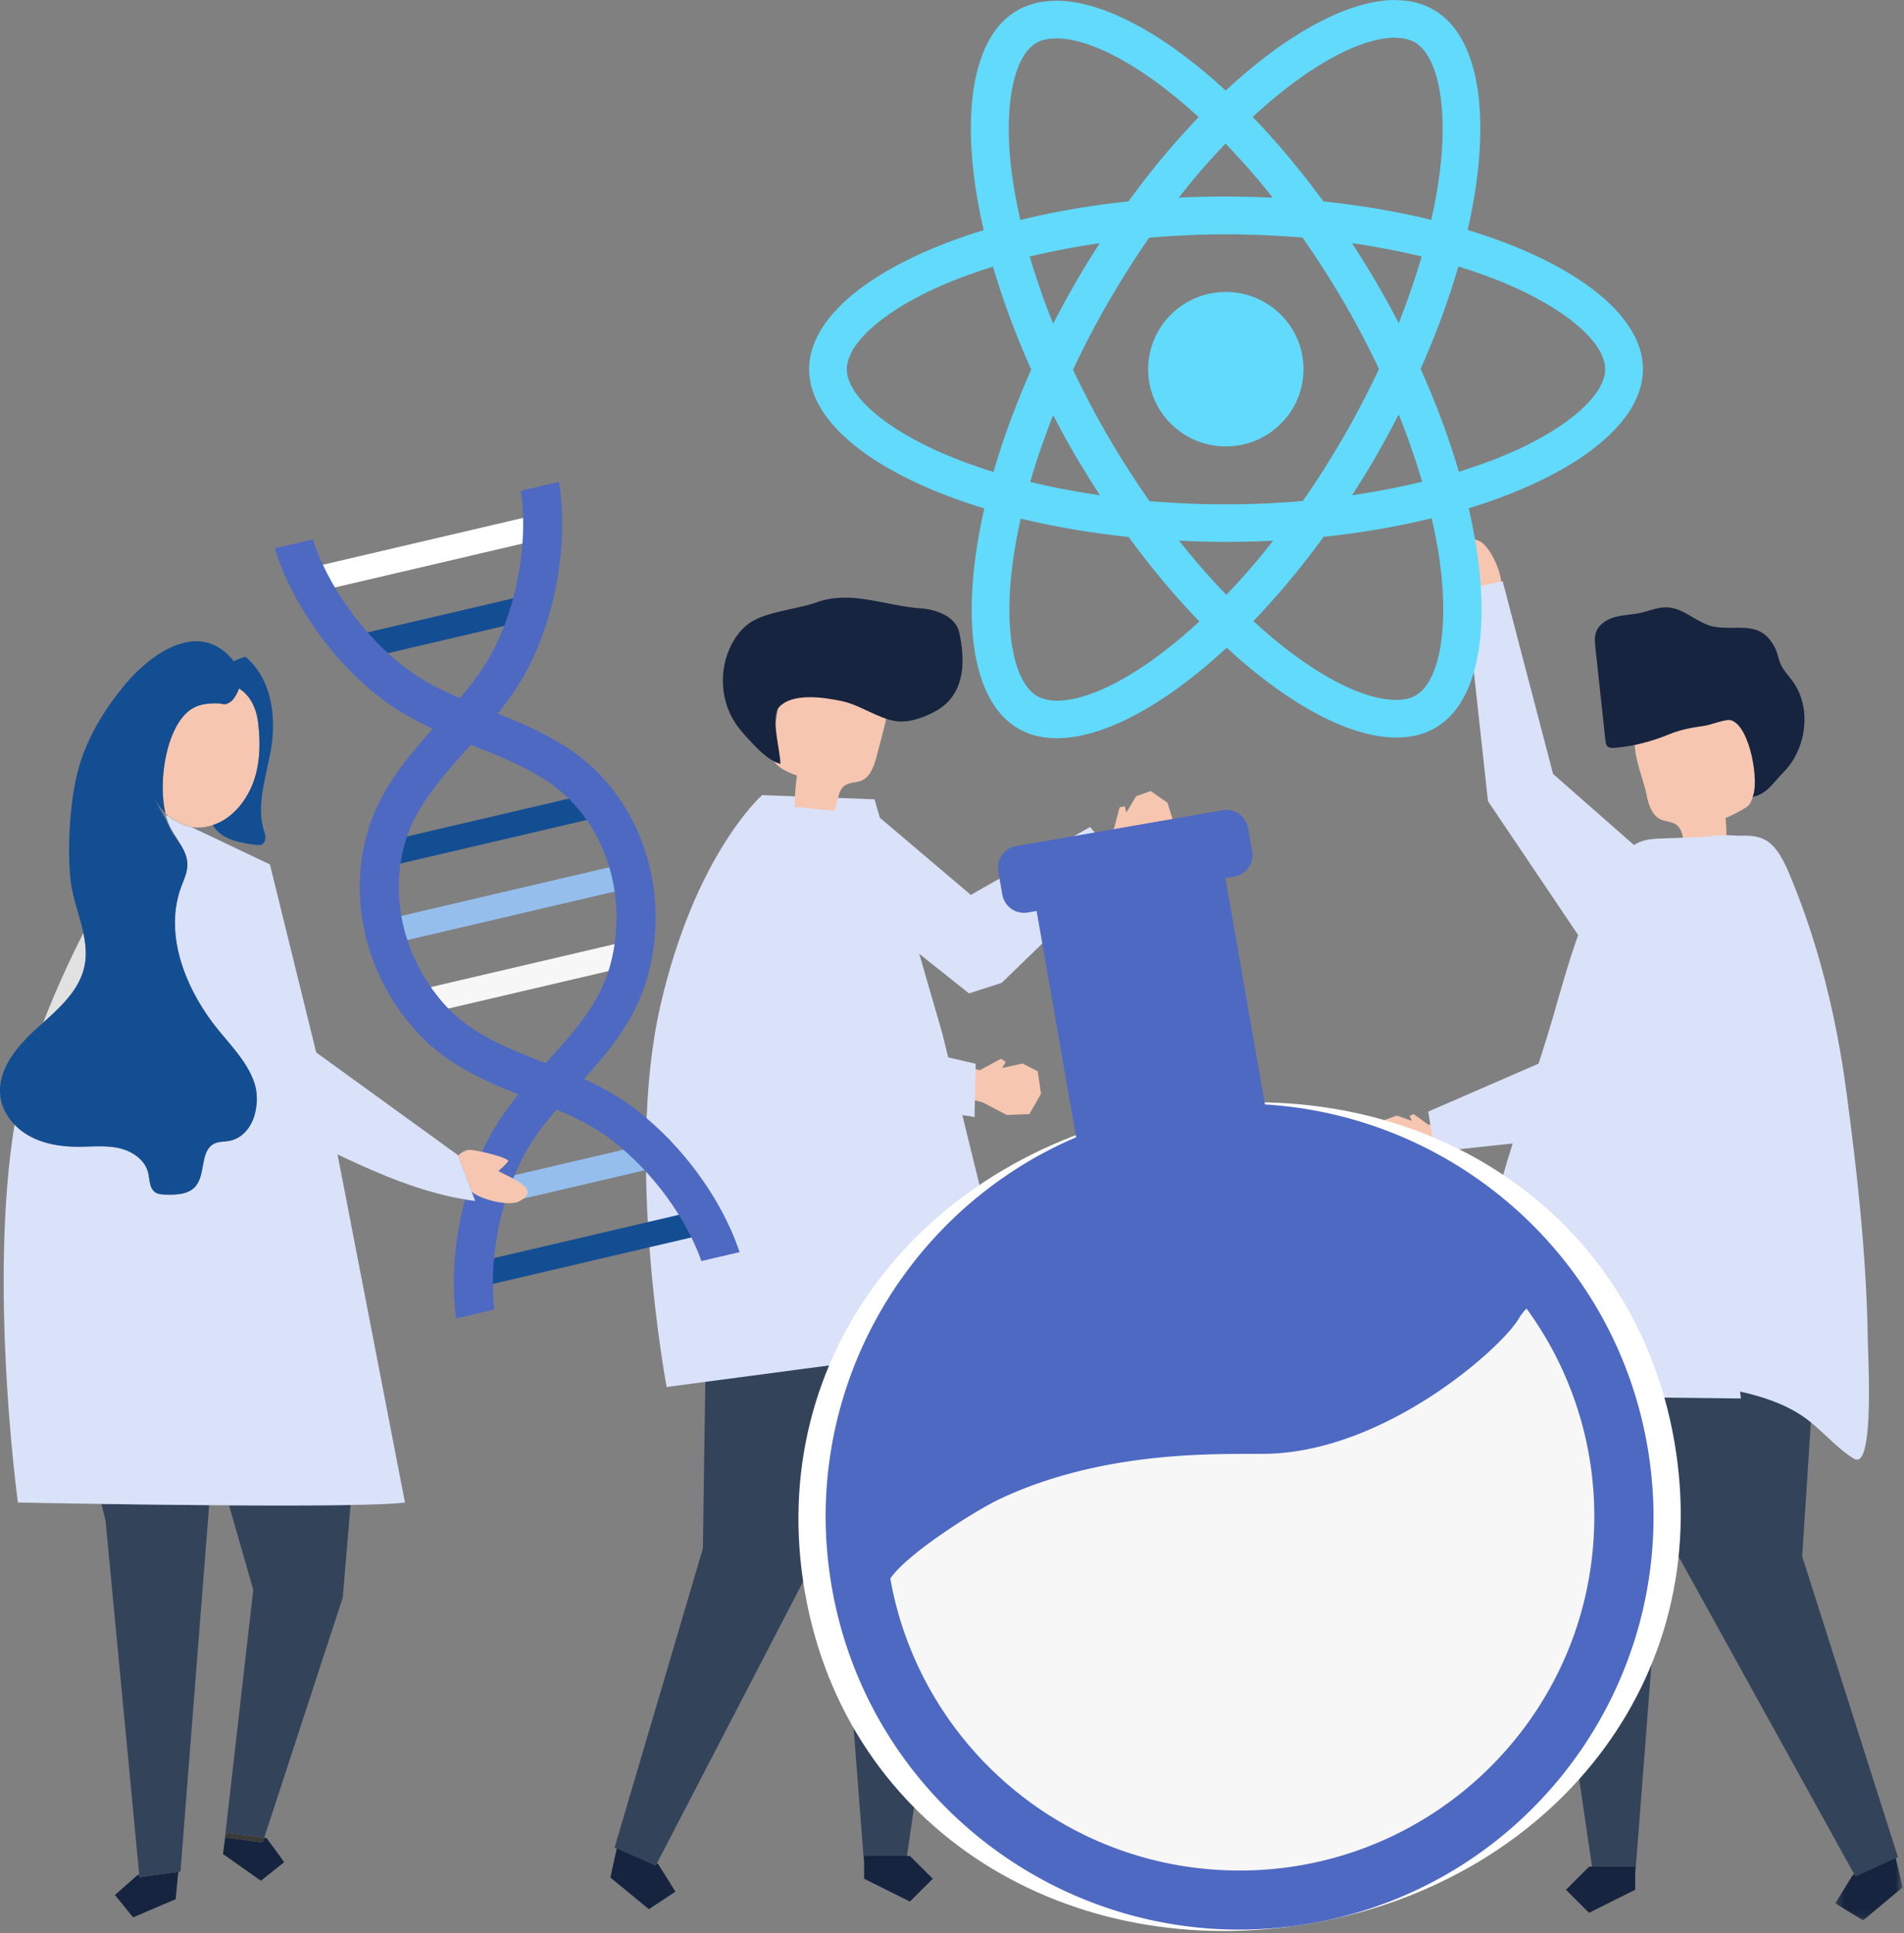
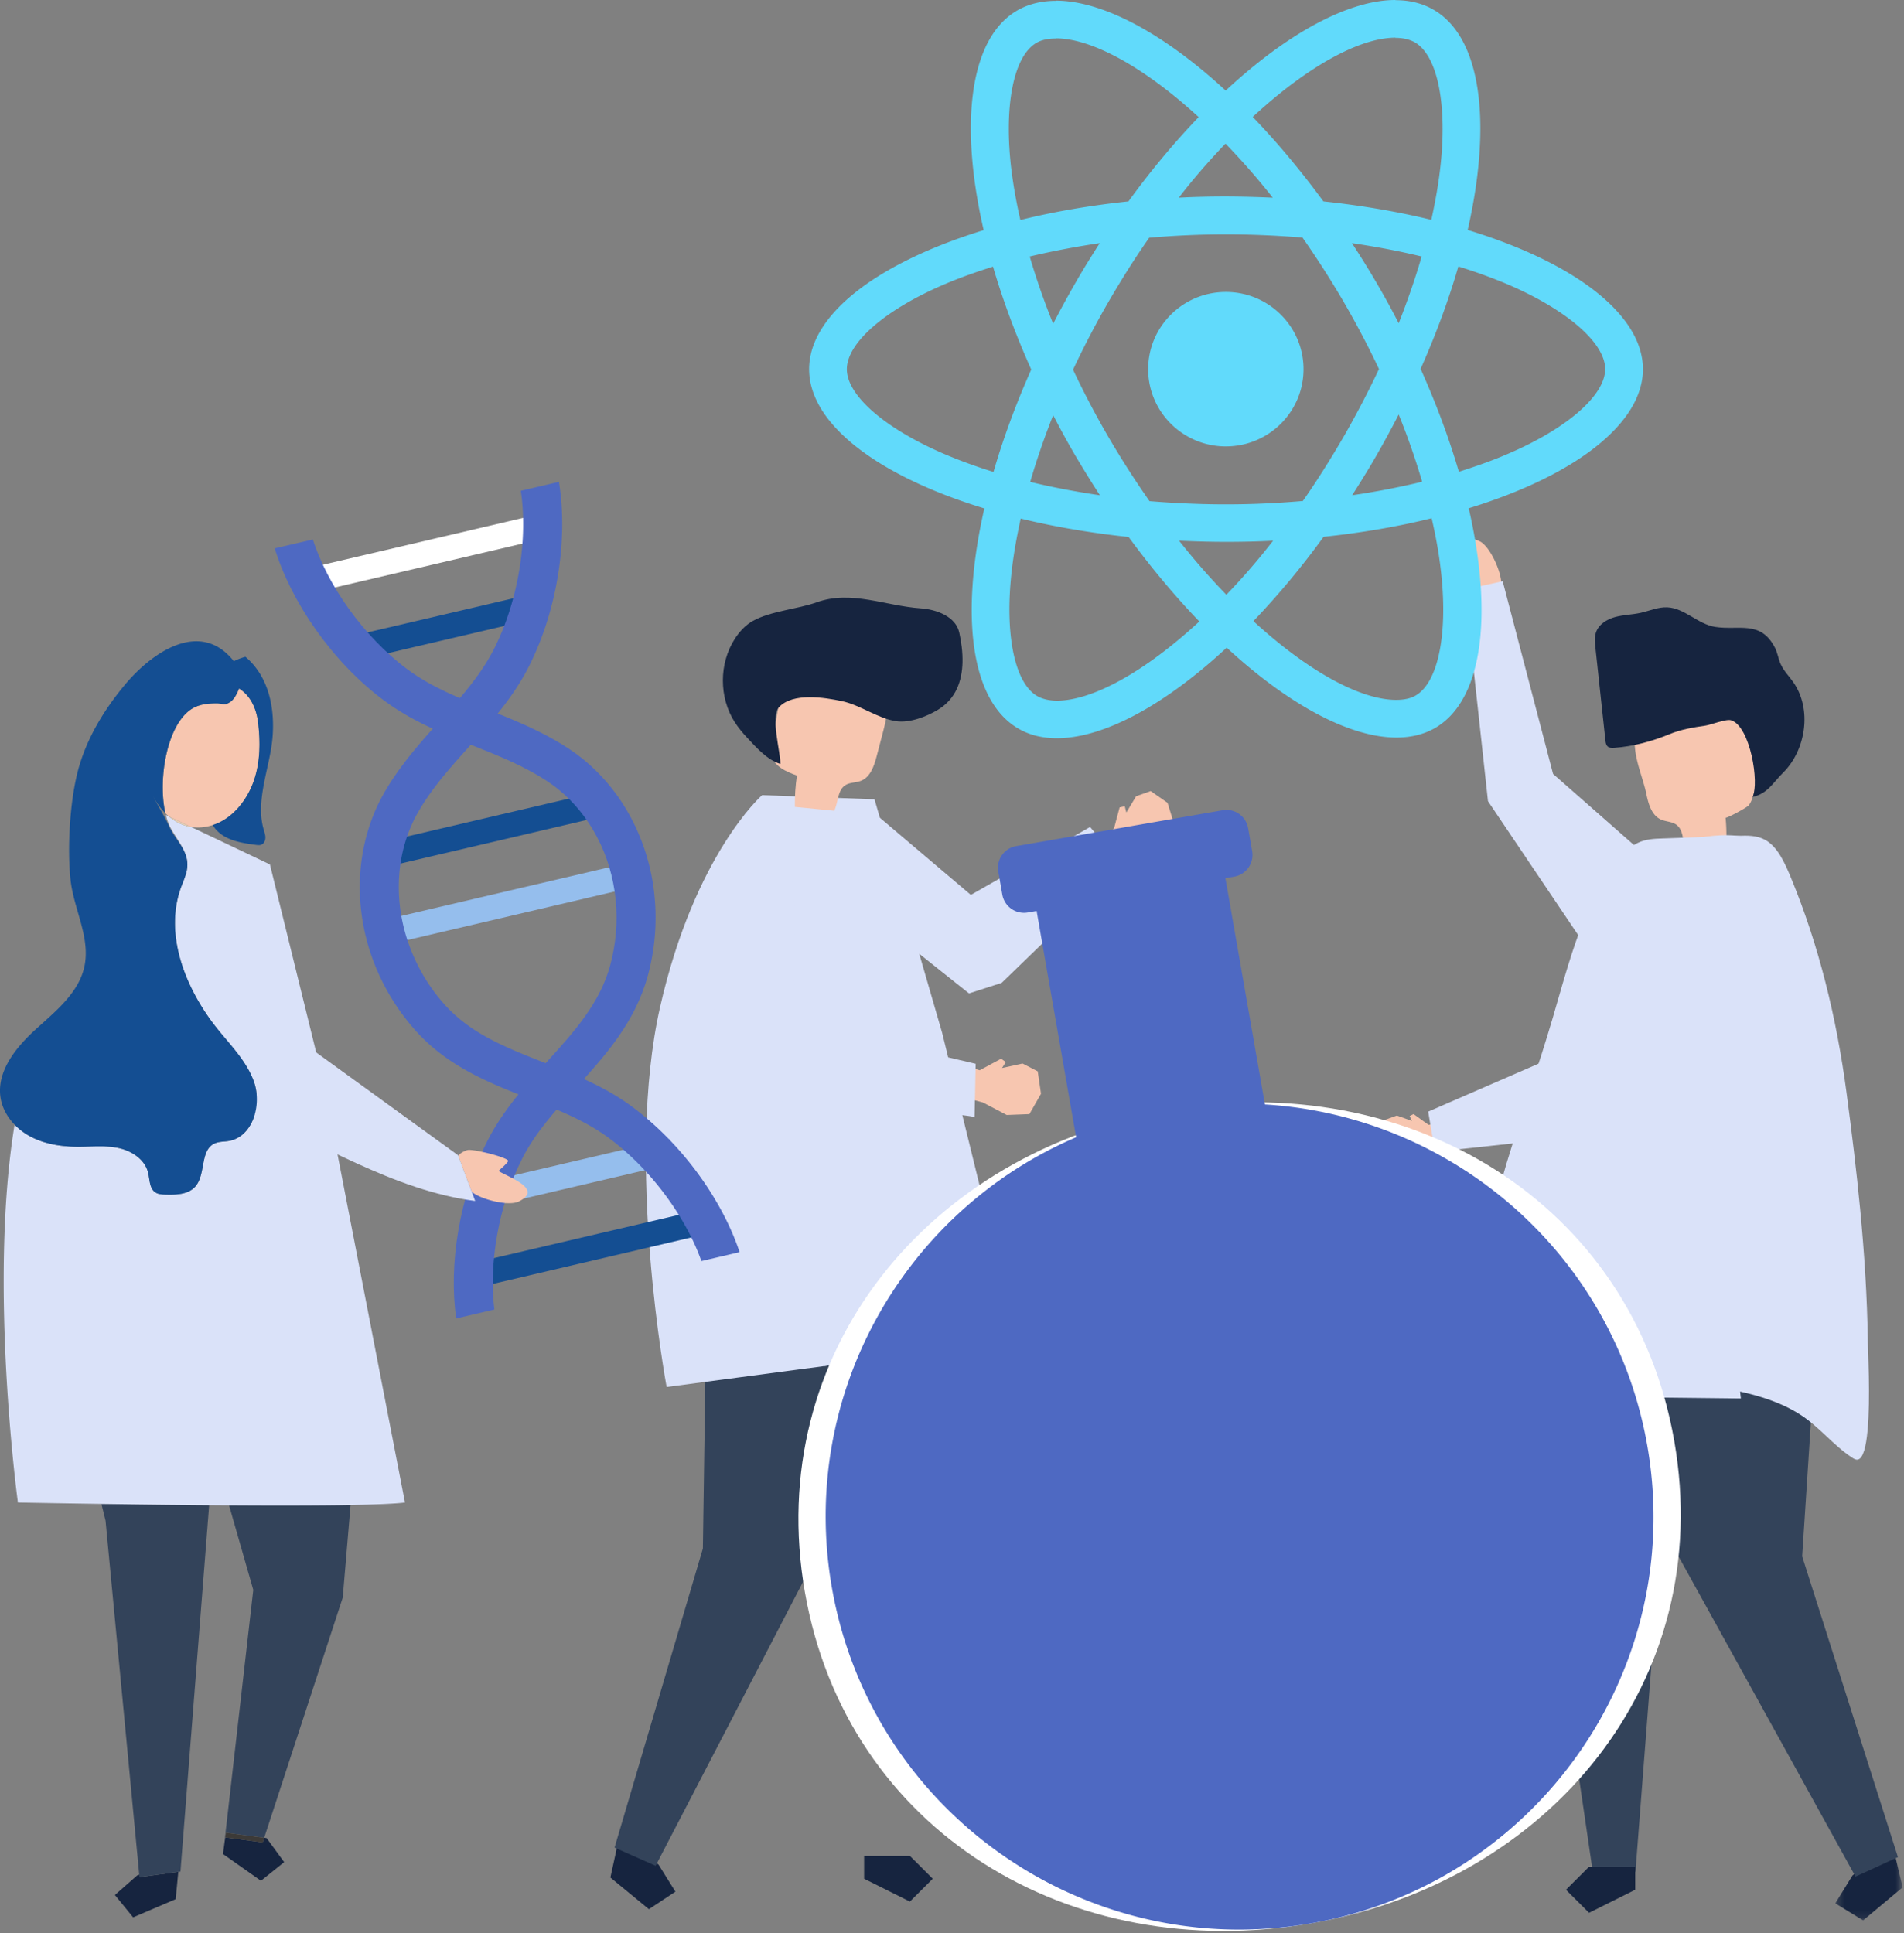
<svg xmlns="http://www.w3.org/2000/svg" xmlns:xlink="http://www.w3.org/1999/xlink" viewBox="0 0 260 264">
  <rect x="0" y="0" width="260" height="264" fill="#808080" stroke="none" />
  <defs>
    <path id="a" d="M.262.234h9.2v10.634h-9.2z" />
  </defs>
  <g fill="none" fill-rule="evenodd">
    <path d="M200.9 83.758c-.607-.412-2.813-5.292-2.242-5.305.622-.013 1.223.11 1.849.22-.211-1.721-1.86-6.329 1.517-4.78 1.462.671 3.03 4.296 2.973 5.784a8.514 8.514 0 0 0-.004.101l-2.717 4.49c-.426-.024-.866-.164-1.376-.51m29.343 32.458l5.446-.235c.097-1.442.08-2.893-.053-4.332.016.175 2.92-1.353 3.177-1.7.74-.997.826-2.673 1.134-3.86.656-2.528 1.272-5.375-.068-7.62-1.387-2.323-4.388-3.119-7.098-3.19-3.403-.088-7.203.901-8.953 3.814-1.58 2.631.414 6.512.983 9.294.281 1.372.71 2.937 1.987 3.517.678.307 1.501.274 2.107.707 1.068.764.828 2.397 1.338 3.605" fill="#F7C6B0" />
    <path d="M218.467 94.063l-.607-5.63c-.076-.697-.148-1.42.078-2.084.376-1.103 1.5-1.793 2.627-2.098 1.128-.304 2.315-.315 3.457-.566 1.218-.268 2.402-.809 3.648-.754 2.37.104 4.183 2.296 6.525 2.67 3.243.517 6.22-.965 8.179 2.842.36.7.459 1.504.776 2.225.41.929 1.156 1.662 1.739 2.495 2.564 3.66 1.735 9.215-1.373 12.317-1.507 1.505-2.123 2.865-4.199 3.348.951-1.928-.305-9.608-2.907-10.47-.69-.228-2.76.613-3.524.725-1.692.246-3.336.517-4.927 1.174-2.362.976-4.926 1.668-7.482 1.858-.327.024-.692.037-.94-.179-.231-.202-.28-.538-.312-.844l-.758-7.03" fill="#16243F" />
    <g transform="translate(250.356 251.362)">
      <mask id="b" fill="#fff">
        <use xlink:href="#a" />
      </mask>
      <path fill="#16243F" mask="url(#b)" d="M8.732 3.293l.73 3.06-5.403 4.515-3.797-2.33L2.599 4.75 8.001.234z" />
    </g>
    <path fill="#33435A" d="M246.687 160.02l2.217 9.292-2.811 43.21 13.08 41.07-5.792 2.66-26.21-47.418-3.112-15.148-1.582-32.024z" />
    <path fill="#33435A" d="M210.383 163.705l-.466 40.138 7.582 51.753h5.83l3.682-47.753 7.978-47.753z" />
    <path fill="#16243F" d="M223.295 254.904v3.144l-6.304 3.145-3.152-3.145 3.152-3.144z" />
    <path d="M255.198 187.988c.085 4.722-.037 11.087-1.525 11.32-.28.044-.547-.124-.79-.287-2.575-1.712-4.396-4.123-6.933-5.778-2.659-1.735-5.701-2.656-8.684-3.302-4.461-.993-9.021-1.61-13.566-1.706-3.573-.076-7.163.295-10.721.656-2.96.3-5.715 1.37-8.73 1.114-3.091-.26-6.135-1.415-8.778-3.394-.097-.073-.199-.155-.239-.284-.044-.142-.001-.3.041-.441.631-2.11 1.085-4.197 2.231-5.944 1.281-1.95 2.19-4.428 3.116-6.648 1.929-4.626 3.745-9.475 5.093-14.404 2.037-6.7 4.364-13.225 6.333-19.946 1.364-4.66 2.609-9.401 4.46-13.818 1.45-3.458 4.035-8.51 7.148-10.033 1.054-.515 2.216-.562 3.35-.602l10.328-.361c1.255-.045 2.56-.077 3.705.553 1.714.945 2.683 3.14 3.53 5.188 3.8 9.18 6.221 19.08 7.578 29.288.709 5.33 1.364 10.672 1.874 16.032.569 5.983.96 11.992 1.042 18.01.01.67.097 2.543.137 4.787" fill="#DAE2F9" />
    <path d="M232.228 138.416c-.13 2.488.149 4.977.426 7.445l5.07 45.102-27.73-.308 1.003-16.898c.215-3.611.431-7.235 1.029-10.78.964-5.715 2.899-11.096 4.82-16.424l10.649-29.542c.19-.526.39-1.07.74-1.45.419-.453.99-.606 1.538-.727 2.642-.585 5.626-1.08 8.281-.583.664 3.082-1.785 8.44-2.693 11.307-1.32 4.173-2.897 8.314-3.133 12.858m-16.708-10.71L203.19 109.4l-3.153-28.89 5.16-1.144 6.881 26.315 12.043 10.583z" fill="#DAE2F9" />
    <path fill="#F7C6B0" d="M197.89 153.094l-2.819.501-2.047-1.473-.533.274.311.669-2.05-.738-1.664.598-.64 2.26.919 2.247 2.317.395 2.621-.969 3.888-.519z" />
    <path fill="#DAE2F9" d="M195.024 151.79l21.884-9.507 23.106-14.56 7.11 9.72-20.85 16.571-30.322 3.269z" />
    <path fill="#F7C6B0" d="M149.137 114.814l2.98-1.663.773-2.903.7-.15.219.853 1.333-2.227 1.988-.703 2.302 1.604.855 2.765-1.839 2.111-3.152 1.083-3.98 2.453z" />
    <path fill="#DAE2F9" d="M148.855 112.924l4.467 5.278-16.542 16.01-4.459 1.436-18.996-15.113 5.08-10.348 14.168 12.012z" />
    <path fill="#16243F" d="M84.016 253.34l-.664 3.037 5.257 4.323 3.623-2.393-2.296-3.679-5.257-4.323z" />
    <path fill="#33435A" d="M102.4 159.997l-5.866 13.494-.553 37.967-12.061 40.837 5.608 2.481 24.612-47.418 2.801-15.02 1.114-31.63z" />
-     <path fill="#33435A" d="M130.8 163.022l.46 39.788-7.515 51.301h-5.78l-3.649-47.336-7.908-47.337z" />
    <path fill="#16243F" d="M118 253.425v3.117l6.248 3.118 3.125-3.118-3.125-3.117z" />
    <path d="M119.419 109.145l-15.35-.568s-9.185 8.039-13.93 28.928c-4.833 21.27.892 51.89.892 51.89s41.185-5.476 47.938-6.322l-10.303-41.996-9.247-31.932z" fill="#DAE2F9" />
    <path d="M113.918 110.71l-5.378-.525c-.02-1.433.076-2.868.285-4.285-1.494-.522-3.221-1.306-3.484-2.864-.083-.49.002-.992.086-1.483l1.045-6.083c.12-.7.249-1.423.63-2.024.67-1.055 1.97-1.518 3.203-1.733 3.146-.55 6.575.126 9.018 2.179.65.546 1.238 1.203 1.525 2.001.443 1.23.115 2.589-.216 3.854l-.917 3.503c-.351 1.342-.86 2.869-2.156 3.374-.687.269-1.5.192-2.123.588-1.098.699-.948 2.329-1.518 3.497" fill="#F7C6B0" />
    <path d="M131.432 90.445c.034-1.39-.161-2.797-.44-4.064-.478-2.178-3.054-3.157-5.283-3.311-4.816-.334-9.463-2.512-14.166-.83-2.688.96-6.298 1.19-8.73 2.546-1.016.566-1.826 1.449-2.457 2.424-2.186 3.378-2.192 8.032-.014 11.416.488.759 1.072 1.452 1.687 2.115 1.27 1.37 2.79 3.064 4.536 3.57.04-1.557-1.389-6.467-.192-7.745 1.9-2.029 6.204-1.327 8.565-.832 2.576.54 4.873 2.357 7.427 2.742 1.837.277 4.18-.625 5.741-1.574 2.446-1.488 3.262-3.946 3.326-6.457" fill="#16243F" />
    <path d="M115.185 111.038l16.138 64.399 1.323 8.446-20.107 2.64s.794-30.84.53-34.95c-.265-4.112-3.247-13.006-3.704-22.587-.265-5.543-2.03-15.498-.794-18.74l6.614.792z" fill="#DAE2F9" />
    <path fill="#F7C6B0" d="M130.175 145.012l3.597 1.134 2.928-1.576.65.449-.522.82 2.806-.614 2.072 1.065.448 3.062-1.584 2.78-3.096.12-3.258-1.712-4.992-1.34z" />
    <path d="M133.234 145.26l-16.76-3.92c-1.504-.352-3.063-.428-4.567-.79-2.199-.532-2.801-.717-3.11-2.809-.896-6.063.242-12.353-.676-18.326-2.206-.219-4.336-.74-6.588-.71-3.678.048-3.36 2.572-3.566 5.384a150.963 150.963 0 0 0-.415 10.025c-.019 2.772-.936 14.792 3.145 15.67 2.924.64 32.396 2.206 32.383 2.809l.154-7.333" fill="#DAE2F9" />
    <path d="M109.911 217.41c-5.708-32.705 16.882-60.16 49.666-65.856 32.783-5.695 63.347 12.528 69.055 45.233 5.708 32.706-16.882 60.162-49.666 65.857-32.784 5.694-63.346-12.528-69.055-45.234" fill="#FFF" />
    <path d="M224.949 197.427c-4.582-26.25-26.674-45.073-52.22-46.613l-5.394-30.9 1.203-.209a3.005 3.005 0 0 0 2.45-3.474l-.55-3.147a3.01 3.01 0 0 0-3.482-2.444l-28.185 4.896a3.004 3.004 0 0 0-2.45 3.475l.549 3.146a3.01 3.01 0 0 0 3.483 2.444l1.202-.209 5.394 30.9c-23.521 10.064-37.936 35.229-33.355 61.479 5.355 30.676 34.623 51.214 65.372 45.873 30.75-5.342 51.337-34.54 45.983-65.217" fill="#4E69C2" />
-     <path d="M207.413 180.026c-2.331 4.019-18.316 18.33-34.727 18.497-6.272.063-21.812-.57-36.1 6.136-3.387 1.59-12.803 7.558-15.01 10.9 3.972 22.426 23.467 39.582 47.126 39.859 26.75.314 48.69-21.065 49.004-47.752a48.03 48.03 0 0 0-9.257-28.988c-.38.412-.74.84-1.036 1.348M88.038 131.442l-31.764 7.432-.777-3.305 31.764-7.433z" fill="#F7F7F7" />
    <path fill="#95BEED" d="M85.662 121.334l-31.764 7.433-.777-3.306 31.763-7.432z" />
    <path fill="#144E92" d="M83.285 111.226l-31.763 7.433-.778-3.306 31.764-7.432zm-8.611-27.114l-27.524 6.44-.777-3.305 27.523-6.44z" />
    <path fill="#FFF" d="M74.417 73.508L42.654 80.94l-.778-3.305 31.764-7.433z" />
    <path fill="#95BEED" d="M63.937 161.952l27.524-6.44.777 3.305-27.524 6.44z" />
    <path fill="#144E92" d="M64.193 172.556l31.764-7.433.777 3.306-31.764 7.433z" />
    <path d="M56.705 140.68c4.42 4.961 10.126 7.2 15.644 9.365 3.917 1.537 7.616 2.989 10.783 5.34 5.91 4.388 10.574 10.953 12.647 16.815l5.215-1.22c-2.342-7.034-7.76-14.723-14.678-19.861-3.738-2.775-7.946-4.426-12.016-6.023-5.161-2.026-10.037-3.939-13.61-7.95a24.877 24.877 0 0 1-4.686-7.719c-2.186-5.74-2.05-11.995.375-17.16.912-1.943 2.49-4.28 4.561-6.757.98-1.173 2.04-2.353 3.063-3.496 2.974-3.317 6.05-6.747 8.192-10.954 4.032-7.916 5.372-17.766 4.127-25.26l-5.203 1.216c.958 6.324-.213 14.833-3.677 21.634-1.828 3.59-4.54 6.615-7.413 9.819-1.054 1.175-2.143 2.39-3.183 3.634-2.394 2.863-4.176 5.524-5.295 7.908-3.033 6.461-3.227 14.227-.531 21.305a30.173 30.173 0 0 0 5.685 9.364" fill="#4E69C2" />
    <path d="M64.688 101.855c1.426.569 2.9 1.157 4.3 1.772 2.96 1.3 5.414 2.693 7.097 4.028 4.474 3.551 7.385 9.093 7.985 15.204.298 3.034.043 6.06-.757 8.994-1.413 5.177-4.927 9.053-8.648 13.157-2.934 3.236-5.967 6.582-8.078 10.725-3.907 7.672-5.332 16.962-4.295 24.301l5.215-1.22c-.755-6.17.497-14.12 3.833-20.671 1.789-3.511 4.455-6.453 7.279-9.567 3.978-4.387 8.09-8.923 9.838-15.328.971-3.56 1.28-7.23.919-10.91-.74-7.535-4.375-14.405-9.972-18.847-2.065-1.639-4.846-3.232-8.267-4.734-1.485-.652-3.002-1.257-4.47-1.843-4-1.595-7.78-3.103-11.017-5.506-6.134-4.555-10.975-11.657-12.936-17.747l-5.202 1.217c2.225 7.266 7.815 15.494 14.955 20.796 3.795 2.818 8.079 4.527 12.22 6.179" fill="#4E69C2" />
    <path fill="#16243F" d="M24.347 255.606l-.083.863-.275 2.863-5.81 2.482-2.49-3.052 3.042-2.673.28-.12.035.356z" />
    <path d="M13.847 205.362l.566 2.283 4.598 48.324 5.53-2.363-5.53 2.363.034.356 5.302-.718.296-.04 3.918-50.036a2128.03 2128.03 0 0 1-14.714-.169m34.025.144l-1.07 12.65-10.724 32.794-5.24-.695-.085.641-.03-.004 3.862-33.797-3.307-11.545c6.082.038 12.03.037 16.594-.044" fill="#33435A" />
-     <path fill="#16243F" d="M36.078 250.95l.33.043 2.397 3.282-3.173 2.544-5.182-3.651.303-2.272 5.12.68z" />
+     <path fill="#16243F" d="M36.078 250.95l.33.043 2.397 3.282-3.173 2.544-5.182-3.651.303-2.272 5.12.68" />
    <path fill="#3C3A38" d="M36.078 250.95l-.204.625-5.121-.679.086-.641z" />
-     <path d="M11.53 131.958c-.673 3.165-3.183 5.486-5.635 7.684a133.083 133.083 0 0 1 5.49-12.23c.324 1.514.469 3.026.146 4.546" fill="#E1E1E2" />
    <path d="M2.446 205.171s4.738.094 11.4.191a2237.73 2237.73 0 0 0 17.432.188c6.082.038 12.031.037 16.594-.044 3.448-.06 6.105-.166 7.43-.335l-11.125-57.414-.044-.177-2.959-12.018-4.315-17.524-10.757-5.114c-1.146-.183-2.181-.704-3.07-1.46l-.39-.185c.124.492.275.951.457 1.363.074.168.153.328.236.48.898 1.632 2.285 3.164 2.25 5.025a4.391 4.391 0 0 1-.15 1.017c-.157.605-.409 1.194-.633 1.781-2.388 6.239.237 13.282 4.12 18.554 1.99 2.7 4.615 5.04 5.748 8.195.195.541.317 1.12.372 1.708.263 2.842-1.078 5.938-3.821 6.4-.646.11-1.332.068-1.926.343-2.027.94-1.15 4.255-2.651 5.909-.97 1.067-2.61 1.105-4.053 1.064-.472-.014-.971-.035-1.367-.293-.844-.549-.763-1.771-1.011-2.745-.45-1.764-2.216-2.922-3.998-3.311-1.783-.39-3.633-.183-5.457-.18-2.28.004-4.61-.333-6.62-1.406a8.665 8.665 0 0 1-2.146-1.615c-3.595 21.931.454 51.603.454 51.603" fill="#DAE2F9" />
    <path d="M63.821 157.046c.701-.22 5.906 1.084 5.562 1.539-.376.495-.847.888-1.32 1.31 1.483.903 6.127 2.473 2.814 4.152-1.435.728-5.257-.295-6.391-1.263a5.88 5.88 0 0 1-.077-.067l-1.842-4.91c.283-.32.666-.577 1.254-.761" fill="#F7C6B0" />
    <path d="M41.884 142.775l20.66 14.968.023.063 1.842 4.911.479 1.277c-11.127-1.44-21.396-8.06-31.898-12.591l8.894-8.628z" fill="#DAE2F9" />
    <path d="M26.102 112.924c-1.147-.184-2.181-.704-3.07-1.46l3.07 1.46z" fill="#E8D0B5" />
    <path d="M35.258 98.767c-.272-2.355-1.26-3.901-2.617-4.757-.245.694-.712 1.545-1.236 1.87-.264.164-.449.24-.61.269-.356.063-.587-.116-1.28-.11-1.462.01-2.775.194-3.923 1.204-2.92 2.569-4.014 9.454-3.005 13.812.144.143.292.28.445.41l3.07 1.459c.919.147 1.91.076 2.953-.263.14-.046.28-.094.423-.15 2.435-.95 4.312-3.359 5.192-5.92.88-2.562.884-5.263.588-7.824" fill="#F7C6B0" />
    <path d="M33.51 89.685a8.62 8.62 0 0 0-1.58.606 4.838 4.838 0 0 0-.156-.196c-4.65-5.572-11.217-.809-14.75 3.446-2.912 3.507-5.34 7.534-6.453 11.984-1.04 4.162-1.388 10.28-.948 14.534.257 2.484 1.242 4.921 1.762 7.353.324 1.514.469 3.026.145 4.546-.673 3.165-3.183 5.486-5.635 7.684-.339.304-.677.606-1.009.907-2.73 2.478-5.416 5.798-4.796 9.428.233 1.362.936 2.593 1.902 3.591a8.683 8.683 0 0 0 2.145 1.615c2.01 1.072 4.341 1.41 6.621 1.406 1.824-.003 3.674-.21 5.457.18 1.782.39 3.547 1.547 3.998 3.31.248.975.167 2.197 1.01 2.746.396.258.896.28 1.368.293 1.444.041 3.083.004 4.053-1.065 1.5-1.653.624-4.969 2.65-5.908.595-.276 1.28-.233 1.927-.342 2.743-.463 4.084-3.559 3.82-6.4a6.94 6.94 0 0 0-.37-1.71c-1.134-3.153-3.76-5.494-5.749-8.194-3.883-5.272-6.508-12.315-4.12-18.554.224-.587.476-1.176.633-1.782a4.37 4.37 0 0 0 .15-1.016c.04-2.145-1.683-3.498-2.485-5.295-.637-1.425-1.517-2.753-2.207-4.159a9.32 9.32 0 0 0 1.694 2.362c-1.008-4.358.084-11.243 3.005-13.812 1.148-1.01 2.46-1.193 3.924-1.205.692-.005.923.174 1.28.11.16-.027.345-.104.61-.267.523-.326.99-1.177 1.236-1.871 1.357.856 2.344 2.402 2.616 4.758.296 2.56.291 5.26-.588 7.822-.88 2.562-2.757 4.97-5.192 5.921a7.734 7.734 0 0 1-.423.15c.121.218.274.437.473.654 1.333 1.464 3.473 1.804 5.439 2.057.238.03.488.06.712-.027.37-.143.56-.569.562-.964.003-.395-.14-.774-.248-1.153-1.143-3.97.882-8.503 1.22-12.504.336-3.994-.49-8.34-3.703-11.04" fill="#144E92" />
    <path d="M224.348 50.414c0-7.499-9.446-14.605-23.928-19.012 3.342-14.674 1.857-26.35-4.688-30.087-1.508-.877-3.272-1.292-5.198-1.292v5.145c1.067 0 1.926.208 2.645.6 3.157 1.8 4.526 8.652 3.458 17.466-.255 2.17-.673 4.453-1.183 6.784-4.549-1.108-9.516-1.962-14.737-2.515-3.133-4.269-6.383-8.145-9.655-11.537 7.566-6.99 14.668-10.82 19.495-10.82V0c-6.382 0-14.737 4.522-23.185 12.367C158.924 4.568 150.569.092 144.187.092v5.146c4.804 0 11.929 3.807 19.495 10.751a109.12 109.12 0 0 0-9.585 11.514c-5.245.553-10.212 1.407-14.76 2.538a69.24 69.24 0 0 1-1.207-6.691c-1.091-8.814.255-15.667 3.388-17.49.696-.415 1.601-.6 2.67-.6V.116c-1.95 0-3.714.416-5.246 1.292-6.521 3.738-7.984 15.39-4.618 30.018-14.436 4.43-23.835 11.513-23.835 18.989 0 7.499 9.446 14.605 23.927 19.012-3.342 14.674-1.856 26.35 4.688 30.087 1.509.877 3.273 1.292 5.222 1.292 6.383 0 14.737-4.522 23.185-12.367 8.448 7.799 16.803 12.275 23.185 12.275 1.95 0 3.713-.416 5.245-1.292 6.522-3.738 7.984-15.39 4.619-30.018 14.389-4.407 23.788-11.513 23.788-18.989zm-30.217-15.39c-.859 2.977-1.926 6.046-3.133 9.114a108.996 108.996 0 0 0-3.04-5.537c-1.068-1.846-2.205-3.646-3.342-5.4 3.295.485 6.475 1.085 9.515 1.823zM183.5 59.597c-1.81 3.115-3.666 6.068-5.593 8.814-3.458.3-6.962.461-10.49.461-3.504 0-7.008-.161-10.443-.438a127.09 127.09 0 0 1-5.617-8.768 119.935 119.935 0 0 1-4.827-9.183 120.064 120.064 0 0 1 4.804-9.206c1.81-3.115 3.667-6.068 5.593-8.814 3.458-.3 6.963-.461 10.49-.461 3.505 0 7.01.161 10.444.438a127.09 127.09 0 0 1 5.616 8.768 119.935 119.935 0 0 1 4.828 9.183 128.914 128.914 0 0 1-4.804 9.206zm7.497-3a98.49 98.49 0 0 1 3.203 9.183c-3.04.739-6.243 1.362-9.562 1.846 1.137-1.776 2.274-3.6 3.342-5.468a130.812 130.812 0 0 0 3.017-5.56zm-23.533 24.62a95.286 95.286 0 0 1-6.452-7.384c2.089.092 4.224.161 6.382.161 2.182 0 4.34-.046 6.452-.161a90.207 90.207 0 0 1-6.382 7.383zm-17.267-13.59c-3.296-.485-6.475-1.085-9.515-1.823.858-2.977 1.926-6.046 3.133-9.114.951 1.846 1.95 3.691 3.04 5.537a152.658 152.658 0 0 0 3.342 5.4zm17.15-48.015a95.286 95.286 0 0 1 6.453 7.383 144.509 144.509 0 0 0-6.383-.161c-2.181 0-4.34.046-6.451.161a90.207 90.207 0 0 1 6.382-7.383zm-17.173 13.59c-1.137 1.776-2.275 3.6-3.342 5.468a130.099 130.099 0 0 0-3.017 5.537 98.49 98.49 0 0 1-3.203-9.183 113.3 113.3 0 0 1 9.562-1.822zM129.17 62.089c-8.215-3.484-13.53-8.053-13.53-11.675s5.315-8.214 13.53-11.675c1.996-.854 4.178-1.615 6.43-2.33 1.322 4.522 3.063 9.229 5.22 14.051-2.134 4.8-3.852 9.483-5.151 13.982a70.77 70.77 0 0 1-6.499-2.353zm12.486 32.97c-3.156-1.799-4.525-8.651-3.458-17.465.256-2.17.673-4.453 1.184-6.784 4.549 1.108 9.515 1.962 14.737 2.515 3.133 4.269 6.382 8.145 9.655 11.537-7.566 6.99-14.668 10.82-19.495 10.82-1.044-.022-1.926-.23-2.623-.622zm55.05-17.58c1.09 8.813-.255 15.666-3.388 17.489-.697.415-1.602.6-2.67.6-4.803 0-11.928-3.808-19.494-10.753a109.12 109.12 0 0 0 9.585-11.513c5.245-.554 10.211-1.407 14.76-2.538.534 2.33.952 4.569 1.207 6.714zm8.935-15.39c-1.996.854-4.177 1.615-6.428 2.33-1.323-4.522-3.064-9.229-5.222-14.051 2.135-4.8 3.852-9.483 5.152-13.982a73.89 73.89 0 0 1 6.521 2.353c8.216 3.484 13.53 8.053 13.53 11.675-.022 3.622-5.337 8.214-13.553 11.675zm-38.247-1.13c-5.857 0-10.606-4.722-10.606-10.545 0-5.823 4.749-10.544 10.606-10.544 5.858 0 10.606 4.72 10.606 10.544 0 5.823-4.748 10.544-10.606 10.544z" fill="#61DAFB" fill-rule="nonzero" />
  </g>
</svg>